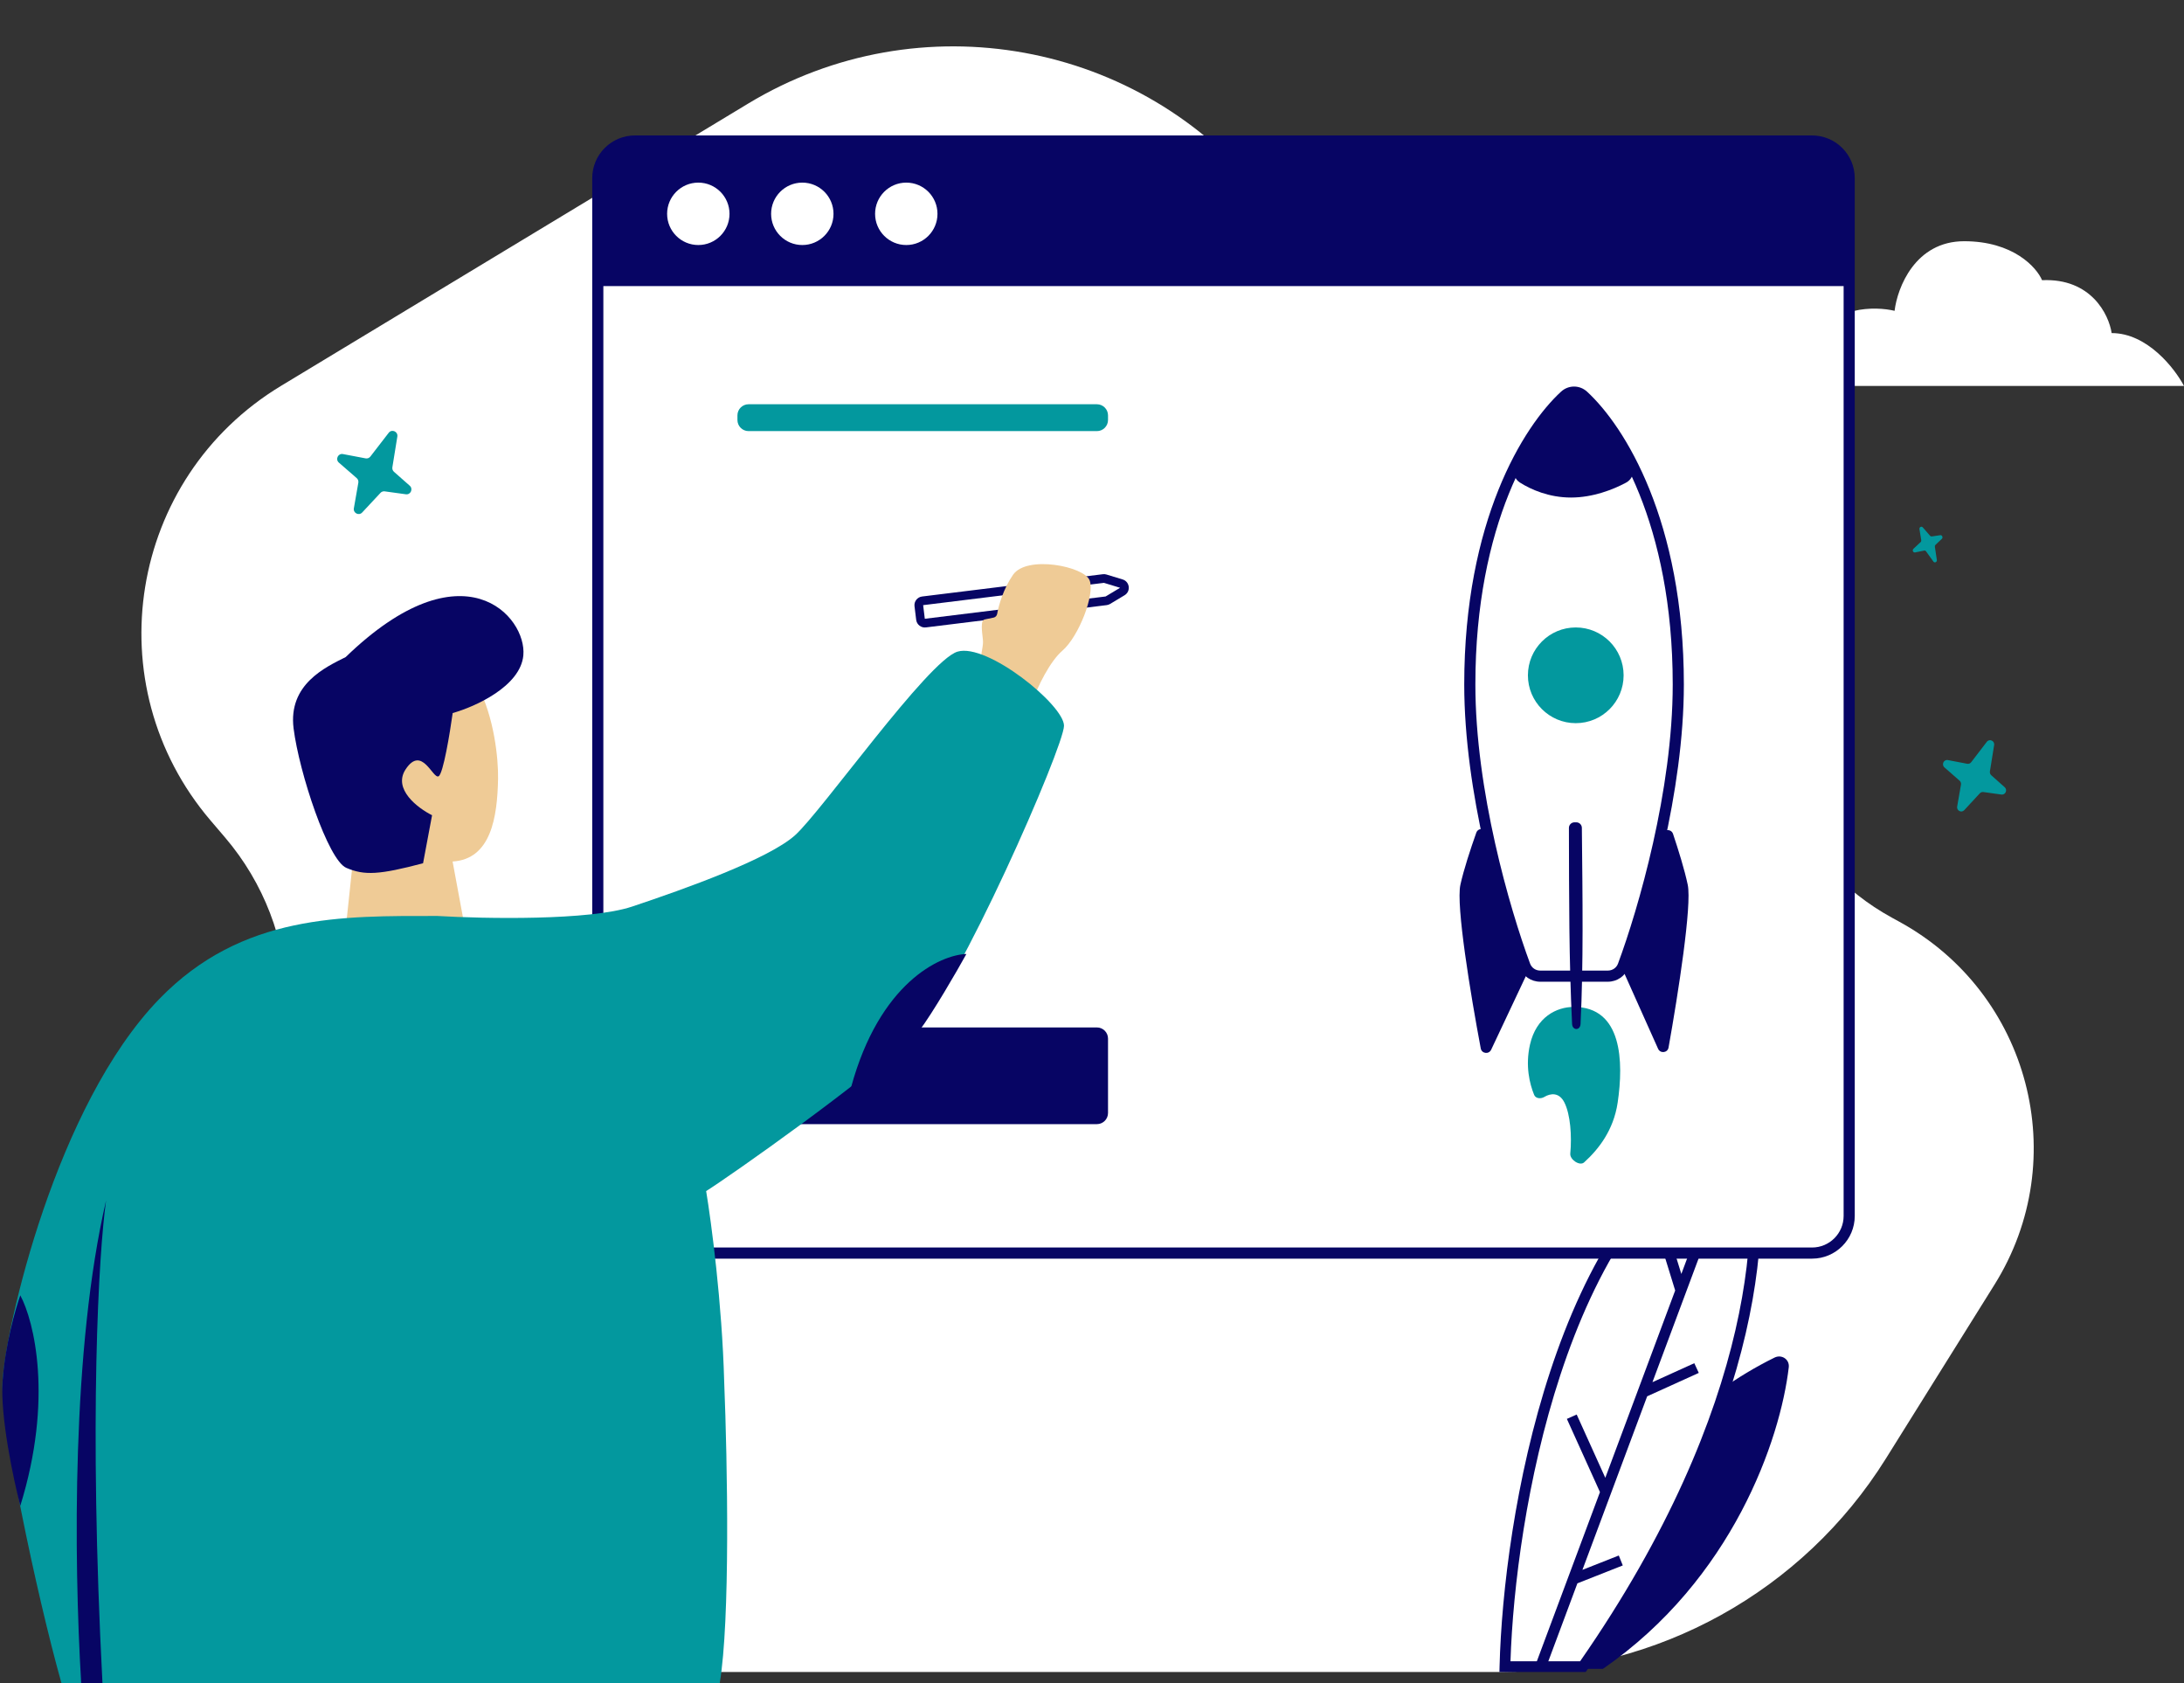
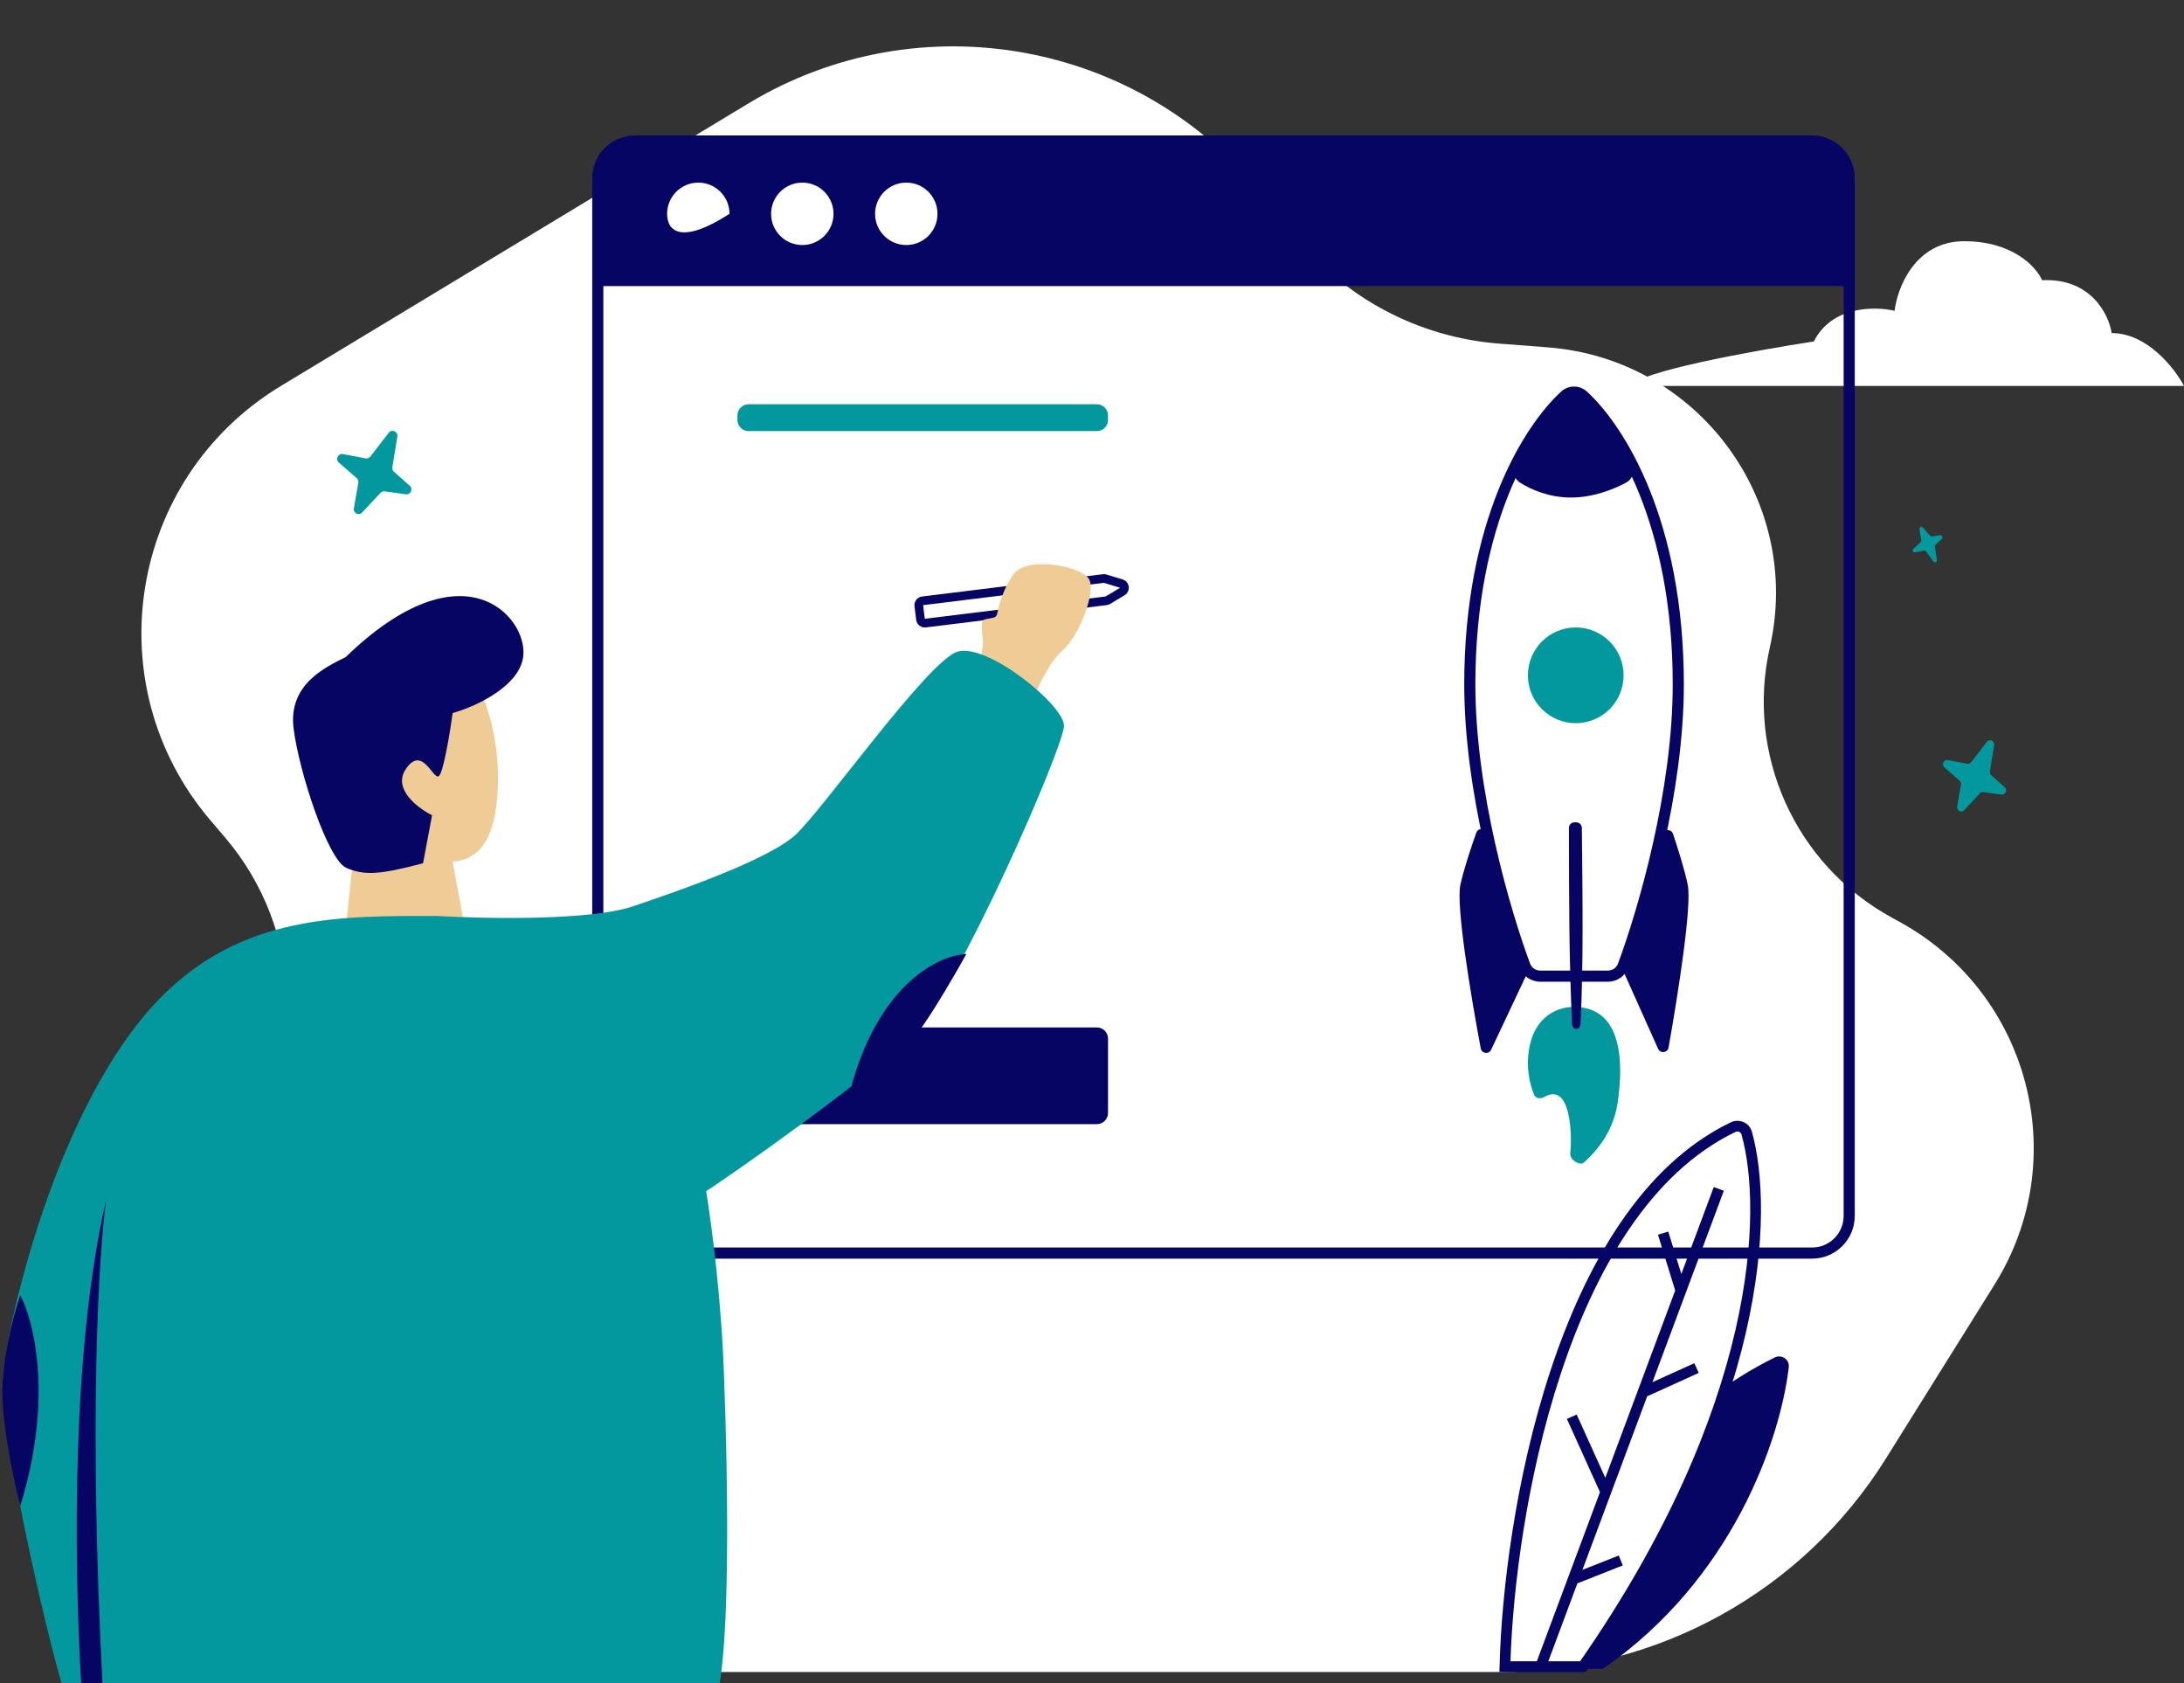
<svg xmlns="http://www.w3.org/2000/svg" fill="none" height="370.2" preserveAspectRatio="xMidYMid meet" style="fill: none" version="1" viewBox="15.5 65.8 480.5 370.2" width="480.5" zoomAndPan="magnify">
  <rect x="15.5" y="65.8" width="480.5" height="370.2" fill="#333333" stroke="none" />
  <g id="change1_1">
    <path d="M345.659 433.551H193.783H143.869C121.101 433.551 99.395 423.952 84.114 407.127L71.517 393.257C53.218 373.109 51.612 342.922 67.673 320.958C83.338 299.534 82.237 270.197 65.01 250L61.817 246.257C36.366 216.418 43.754 170.956 77.354 150.657L180.112 88.576C217.777 65.821 266.553 74.679 293.75 109.214L300.1 117.277C311.114 131.262 327.505 140.002 345.286 141.373L356.052 142.203C389.104 144.751 412.192 175.949 404.881 208.187C399.539 231.744 410.477 255.983 431.703 267.623L433.42 268.564C462.045 284.262 471.589 320.697 454.318 348.344L430.396 386.64C412.17 415.816 380.135 433.551 345.659 433.551Z" fill="#ffffff" />
  </g>
  <g id="change2_1">
    <path d="M405.923 364.398C371.931 381.135 357.797 416.849 355.424 432.863H368.167C396.712 413.138 407.193 382.398 409.046 366.528C409.247 364.807 407.486 363.629 405.923 364.398Z" fill="#070564" />
  </g>
  <g id="change3_1">
    <path d="M396.779 313.725C358.609 332.107 347.403 400.089 346.602 432.376H363.756C403.359 375.64 404.574 332.066 399.794 315.037C399.432 313.744 397.996 313.139 396.779 313.725Z" fill="#ffffff" />
  </g>
  <g id="change2_2">
    <path clip-rule="evenodd" d="M398.654 315.352C398.499 314.798 397.88 314.5 397.296 314.782C378.663 323.755 366.451 344.946 358.803 368.201C351.361 390.827 348.334 415.12 347.819 431.201H363.136C402.254 374.911 403.3 331.903 398.654 315.352ZM396.263 312.668C398.112 311.777 400.365 312.689 400.935 314.721C405.834 332.179 404.471 376.111 364.729 433.045L364.376 433.551H345.389L345.419 432.347C345.821 416.115 348.836 390.931 356.552 367.472C364.25 344.068 376.726 322.077 396.263 312.668Z" fill="#070564" fill-rule="evenodd" />
  </g>
  <g id="change2_3">
    <path clip-rule="evenodd" d="M394.764 327.708L379.053 369.811L388.261 365.635L389.245 367.772L377.893 372.92L363.648 411.094L371.651 407.934L372.526 410.118L362.541 414.059L355.554 432.784L353.334 431.968L367.507 393.988L360.226 377.887L362.386 376.925L368.68 390.844L384.055 349.642L380.269 337.373L382.533 336.685L385.41 346.01L392.544 326.892L394.764 327.708Z" fill="#070564" fill-rule="evenodd" />
  </g>
  <g id="change4_1">
    <path d="M452.616 228.964L449.182 233.449C448.973 233.722 448.632 233.853 448.299 233.79L444.055 232.979C443.142 232.804 442.591 233.975 443.296 234.592L446.631 237.514C446.874 237.727 446.989 238.056 446.934 238.378L446.097 243.196C445.939 244.102 447.033 244.663 447.652 243.994L451.078 240.291C451.279 240.074 451.571 239.969 451.861 240.009L455.826 240.56C456.72 240.684 457.225 239.548 456.546 238.944L453.597 236.319C453.361 236.108 453.248 235.788 453.298 235.471L454.228 229.684C454.38 228.737 453.194 228.208 452.616 228.964Z" fill="#03989e" />
  </g>
  <g id="change4_2">
    <path d="M440.866 189.314L439.25 187.071C439.152 186.935 438.991 186.869 438.834 186.901L436.837 187.307C436.407 187.394 436.148 186.809 436.48 186.5L438.049 185.039C438.164 184.932 438.218 184.768 438.192 184.607L437.798 182.198C437.724 181.745 438.239 181.464 438.53 181.799L440.142 183.65C440.237 183.759 440.374 183.812 440.511 183.791L442.377 183.516C442.797 183.454 443.035 184.022 442.715 184.324L441.328 185.636C441.216 185.742 441.163 185.902 441.187 186.06L441.625 188.954C441.696 189.427 441.138 189.692 440.866 189.314Z" fill="#03989e" />
  </g>
  <g id="change4_3">
    <path d="M101.022 160.988L96.982 166.221C96.737 166.54 96.336 166.693 95.943 166.619L90.95 165.672C89.876 165.469 89.228 166.834 90.057 167.555L93.981 170.964C94.267 171.212 94.403 171.596 94.337 171.972L93.353 177.593C93.168 178.65 94.454 179.304 95.182 178.523L99.213 174.204C99.45 173.95 99.793 173.827 100.134 173.874L104.799 174.517C105.85 174.662 106.445 173.337 105.646 172.632L102.177 169.57C101.898 169.324 101.765 168.95 101.825 168.581L102.919 161.828C103.098 160.724 101.703 160.106 101.022 160.988Z" fill="#03989e" />
  </g>
  <g id="change3_2">
    <path clip-rule="evenodd" d="M295.066 349.54C295.65 348.587 296.898 348.273 297.854 348.84L303.524 352.201C304.479 352.768 304.78 354 304.196 354.953C303.717 355.734 303.832 356.723 304.412 357.42C306.035 359.374 307.251 361.598 308.027 363.962C308.31 364.824 309.089 365.448 310.007 365.46C311.129 365.474 312.016 366.386 311.987 367.497L311.819 374.071C311.791 375.181 310.86 376.069 309.739 376.055C308.822 376.043 308.014 376.646 307.687 377.499C307.241 378.66 306.682 379.798 306.007 380.9C305.331 382.002 304.568 383.019 303.733 383.949C303.119 384.632 302.954 385.616 303.393 386.409C303.929 387.377 303.565 388.601 302.58 389.144L296.747 392.359C295.761 392.903 294.527 392.557 293.991 391.588C293.552 390.795 292.627 390.409 291.72 390.565C289.232 390.994 286.664 390.975 284.149 390.475C283.252 390.297 282.309 390.658 281.831 391.439C281.246 392.393 279.998 392.706 279.042 392.14L273.373 388.778C272.417 388.211 272.116 386.979 272.7 386.026C273.179 385.245 273.064 384.256 272.485 383.559C270.861 381.605 269.645 379.381 268.87 377.017C268.587 376.155 267.808 375.531 266.889 375.52C265.767 375.506 264.881 374.594 264.909 373.483L265.077 366.909C265.105 365.799 266.037 364.911 267.157 364.925C268.074 364.936 268.883 364.333 269.21 363.481C269.656 362.32 270.215 361.181 270.89 360.08C271.566 358.978 272.328 357.96 273.164 357.031C273.778 356.348 273.942 355.363 273.504 354.571C272.968 353.603 273.332 352.378 274.317 351.835L280.149 348.62C281.135 348.077 282.369 348.422 282.906 349.391C283.345 350.185 284.27 350.571 285.177 350.414C287.664 349.985 290.232 350.004 292.747 350.504C293.644 350.683 294.587 350.321 295.066 349.54ZM298.378 376.377C295.024 381.848 287.86 383.648 282.376 380.396C276.892 377.145 275.165 370.074 278.519 364.603C281.873 359.132 289.037 357.332 294.521 360.584C300.005 363.835 301.732 370.906 298.378 376.377Z" fill="#ffffff" fill-rule="evenodd" />
  </g>
  <g id="change3_3">
    <path clip-rule="evenodd" d="M228.984 295.899C230.325 293.674 233.191 292.942 235.384 294.265L248.398 302.11C250.592 303.433 251.283 306.308 249.941 308.533C248.842 310.356 249.107 312.664 250.436 314.291C254.164 318.851 256.955 324.042 258.736 329.56C259.385 331.571 261.172 333.027 263.28 333.054C265.856 333.087 267.89 335.215 267.825 337.808L267.44 353.152C267.375 355.742 265.238 357.815 262.666 357.783C260.561 357.756 258.705 359.163 257.954 361.152C256.93 363.862 255.648 366.519 254.097 369.091C252.547 371.662 250.796 374.037 248.878 376.207C247.469 377.8 247.092 380.099 248.098 381.947C249.328 384.207 248.493 387.065 246.233 388.332L232.844 395.836C230.581 397.104 227.749 396.299 226.517 394.037C225.509 392.185 223.387 391.284 221.305 391.649C215.594 392.65 209.7 392.606 203.927 391.439C201.868 391.022 199.703 391.866 198.605 393.689C197.263 395.914 194.398 396.646 192.204 395.323L179.19 387.478C176.997 386.155 176.306 383.279 177.647 381.054C178.746 379.232 178.482 376.924 177.152 375.296C173.425 370.737 170.635 365.546 168.854 360.029C168.205 358.017 166.417 356.561 164.309 356.534C161.733 356.501 159.698 354.373 159.764 351.78L160.149 336.436C160.214 333.846 162.351 331.773 164.923 331.806C167.028 331.832 168.885 330.425 169.636 328.436C170.659 325.726 171.942 323.069 173.492 320.498C175.042 317.926 176.793 315.551 178.712 313.381C180.12 311.788 180.498 309.489 179.492 307.641C178.262 305.381 179.097 302.523 181.357 301.256L194.746 293.752C197.008 292.484 199.841 293.29 201.072 295.552C202.08 297.404 204.203 298.304 206.285 297.939C211.995 296.938 217.889 296.983 223.661 298.15C225.721 298.566 227.885 297.722 228.984 295.899ZM236.587 358.535C228.89 371.304 212.445 375.504 199.857 367.915C187.269 360.327 183.305 343.823 191.003 331.054C198.701 318.285 215.146 314.086 227.734 321.674C240.321 329.263 244.285 345.766 236.587 358.535Z" fill="#ffffff" fill-rule="evenodd" />
  </g>
  <g id="change1_2">
    <path d="M496 150.694H374.776C374.776 147.755 401.306 142.939 414.571 140.898C418.49 133.061 428.041 133.143 432.327 134.163C432.939 129.061 436.857 118.857 447.633 118.857C458.408 118.857 463.551 124.571 464.776 127.429C475.551 126.939 479.469 134.98 480.082 139.061C487.918 139.061 493.959 146.816 496 150.694Z" fill="#ffffff" />
  </g>
  <g id="change3_4">
-     <path d="M147.02 104.986C147.02 100.474 150.677 96.816 155.189 96.816H414.171C418.682 96.816 422.34 100.474 422.34 104.986V333.245C422.34 337.757 418.682 341.414 414.171 341.414H155.189C150.677 341.414 147.02 337.757 147.02 333.245V104.986Z" fill="#ffffff" />
-   </g>
+     </g>
  <g id="change2_4">
    <path clip-rule="evenodd" d="M145.795 104.986C145.795 99.798 150.001 95.592 155.189 95.592H414.17C419.359 95.592 423.564 99.798 423.564 104.986V333.245C423.564 338.433 419.359 342.639 414.17 342.639H155.189C150.001 342.639 145.795 338.433 145.795 333.245V104.986ZM155.189 98.041C151.353 98.041 148.244 101.15 148.244 104.986V333.245C148.244 337.08 151.353 340.19 155.189 340.19H414.17C418.006 340.19 421.115 337.08 421.115 333.245V104.986C421.115 101.15 418.006 98.041 414.17 98.041H155.189Z" fill="#070564" fill-rule="evenodd" />
  </g>
  <g id="change2_5">
    <path d="M147.02 104.986C147.02 100.474 150.677 96.816 155.189 96.816H414.171C418.682 96.816 422.34 100.474 422.34 104.986V128.72H147.02V104.986Z" fill="#070564" />
  </g>
  <g id="change3_5">
-     <path d="M175.998 112.831C175.998 116.621 172.926 119.694 169.135 119.694C165.344 119.694 162.271 116.621 162.271 112.831C162.271 109.04 165.344 105.967 169.135 105.967C172.926 105.967 175.998 109.04 175.998 112.831Z" fill="#ffffff" />
+     <path d="M175.998 112.831C165.344 119.694 162.271 116.621 162.271 112.831C162.271 109.04 165.344 105.967 169.135 105.967C172.926 105.967 175.998 109.04 175.998 112.831Z" fill="#ffffff" />
  </g>
  <g id="change3_6">
    <path d="M198.879 112.831C198.879 116.621 195.806 119.694 192.016 119.694C188.225 119.694 185.152 116.621 185.152 112.831C185.152 109.04 188.225 105.967 192.016 105.967C195.806 105.967 198.879 109.04 198.879 112.831Z" fill="#ffffff" />
  </g>
  <g id="change3_7">
    <path d="M221.754 112.831C221.754 116.621 218.681 119.694 214.891 119.694C211.1 119.694 208.027 116.621 208.027 112.831C208.027 109.04 211.1 105.967 214.891 105.967C218.681 105.967 221.754 109.04 221.754 112.831Z" fill="#ffffff" />
  </g>
  <g id="change3_8">
    <path d="M338.871 216.356C338.871 180.664 351.74 160.242 359.769 152.851C360.933 151.779 362.678 151.779 363.842 152.851C371.871 160.242 384.74 180.664 384.74 216.356C384.74 239.843 377.152 265.965 372.623 278.18C372.1 279.592 370.744 280.506 369.238 280.506H361.806H354.373C352.867 280.506 351.511 279.592 350.988 278.18C346.459 265.965 338.871 239.843 338.871 216.356Z" fill="#ffffff" />
  </g>
  <g id="change2_6">
    <path clip-rule="evenodd" d="M363.013 153.752C362.317 153.112 361.294 153.112 360.598 153.752C352.86 160.875 340.095 180.95 340.095 216.356C340.095 239.635 347.63 265.6 352.136 277.754C352.475 278.671 353.363 279.282 354.373 279.282H369.238C370.248 279.282 371.135 278.671 371.475 277.754C375.981 265.6 383.515 239.635 383.515 216.356C383.515 180.95 370.75 160.875 363.013 153.752ZM358.939 151.951C360.573 150.447 363.038 150.447 364.672 151.951C372.991 159.609 385.964 180.379 385.964 216.356C385.964 240.051 378.323 266.329 373.771 278.606C373.064 280.513 371.239 281.731 369.238 281.731H354.373C352.371 281.731 350.547 280.513 349.839 278.606C345.288 266.329 337.646 240.051 337.646 216.356C337.646 180.379 350.62 159.609 358.939 151.951Z" fill="#070564" fill-rule="evenodd" />
  </g>
  <g id="change4_4">
    <path d="M352.113 295.552C353.491 289.481 357.969 287.274 361.758 287.274C372.436 287.274 372.729 299.346 371.402 308.315C370.496 314.443 367.153 318.629 364.024 321.464C363.053 322.344 360.853 320.845 360.976 319.541C361.343 315.655 361.003 310.942 359.691 308.315C358.533 305.995 356.631 306.248 355.241 307.082C354.482 307.537 353.361 307.44 353.026 306.621C352.042 304.213 351.047 300.247 352.113 295.552Z" fill="#03989e" />
  </g>
  <g id="change2_7">
    <path d="M361.126 175.234C356.312 175.234 352.313 173.482 349.869 171.92C348.604 171.112 348.242 169.5 348.876 168.139C351.718 162.035 355.987 156.504 359.467 153.022C360.611 151.877 362.41 151.756 363.641 152.807C368.363 156.842 372.242 163.293 374.485 167.791C375.245 169.315 374.752 171.148 373.253 171.955C370.366 173.508 365.904 175.234 361.126 175.234Z" fill="#070564" />
  </g>
  <g id="change2_8">
    <path d="M336.799 260.411C337.532 257.09 339.014 252.567 340.298 248.95C340.724 247.752 342.538 247.934 342.79 249.18C344.617 258.196 348.581 271.653 351.46 279.05C351.583 279.366 351.57 279.712 351.426 280.019L343.57 296.684C343.066 297.754 341.496 297.561 341.278 296.399C339.029 284.434 335.804 264.92 336.799 260.411Z" fill="#070564" />
  </g>
  <g id="change2_9">
    <path d="M386.818 260.411C386.138 257.17 384.781 252.783 383.581 249.211C383.172 247.992 381.324 248.165 381.078 249.427C379.32 258.449 375.592 271.747 372.881 279.072C372.769 279.375 372.781 279.704 372.913 279.999L380.294 296.48C380.784 297.576 382.387 297.389 382.597 296.207C384.732 284.227 387.758 264.896 386.818 260.411Z" fill="#070564" />
  </g>
  <g id="change2_10">
    <path d="M361.373 291.01C360.684 276.873 360.714 263.564 360.678 247.899C360.676 247.222 361.225 246.669 361.902 246.669H362.3C362.971 246.669 363.518 247.213 363.524 247.884C363.685 263.975 363.879 277.698 363.235 291.019C363.163 292.51 361.446 292.501 361.373 291.01Z" fill="#070564" />
  </g>
  <g id="change4_5">
    <path d="M372.709 214.335C372.709 220.149 367.996 224.862 362.182 224.862C356.368 224.862 351.654 220.149 351.654 214.335C351.654 208.521 356.368 203.808 362.182 203.808C367.996 203.808 372.709 208.521 372.709 214.335Z" fill="#03989e" />
  </g>
  <g id="change4_6">
    <path d="M177.742 157.165C177.742 155.813 178.839 154.716 180.191 154.716H256.826C258.178 154.716 259.275 155.813 259.275 157.165V158.175C259.275 159.528 258.178 160.624 256.826 160.624H180.191C178.839 160.624 177.742 159.528 177.742 158.175V157.165Z" fill="#03989e" />
  </g>
  <g id="change1_3">
    <path d="M177.742 191.433C177.742 190.08 178.839 188.984 180.191 188.984H307.636C308.989 188.984 310.085 190.08 310.085 191.433V192.443C310.085 193.795 308.989 194.892 307.636 194.892H180.191C178.839 194.892 177.742 193.795 177.742 192.443V191.433Z" fill="#ffffff" />
  </g>
  <g id="change1_4">
    <path d="M177.742 225.7C177.742 224.347 178.839 223.251 180.191 223.251H307.636C308.989 223.251 310.085 224.347 310.085 225.7V226.71C310.085 228.063 308.989 229.159 307.636 229.159H180.191C178.839 229.159 177.742 228.063 177.742 226.71V225.7Z" fill="#ffffff" />
  </g>
  <g id="change1_5">
-     <path d="M177.742 259.967C177.742 258.615 178.839 257.518 180.191 257.518H256.826C258.178 257.518 259.275 258.615 259.275 259.967V260.977C259.275 262.33 258.178 263.426 256.826 263.426H180.191C178.839 263.426 177.742 262.33 177.742 260.977V259.967Z" fill="#ffffff" />
-   </g>
+     </g>
  <g id="change2_11">
    <path d="M177.742 294.235C177.742 292.882 178.839 291.786 180.191 291.786H256.826C258.178 291.786 259.275 292.882 259.275 294.235V310.606C259.275 311.959 258.178 313.055 256.826 313.055H180.191C178.839 313.055 177.742 311.959 177.742 310.606V294.235Z" fill="#070564" />
  </g>
  <g id="change3_9">
    <path d="M258.862 197.947L219.084 202.851C218.56 202.915 218.082 202.542 218.018 202.017L217.65 199.021C217.586 198.496 217.958 198.018 218.482 197.953L258.261 193.049C258.393 193.033 258.528 193.044 258.655 193.083L262.21 194.166C263.003 194.407 263.135 195.477 262.423 195.904L259.237 197.817C259.122 197.886 258.995 197.93 258.862 197.947Z" fill="#ffffff" />
  </g>
  <g id="change2_12">
    <path clip-rule="evenodd" d="M219.201 203.801C218.152 203.931 217.198 203.184 217.069 202.134L216.701 199.138C216.572 198.088 217.317 197.131 218.366 197.002L258.144 192.098C258.409 192.065 258.678 192.089 258.934 192.167L262.488 193.249C264.075 193.732 264.337 195.871 262.915 196.725L259.728 198.639C259.499 198.777 259.244 198.865 258.979 198.897L219.201 203.801ZM218.599 198.904L218.967 201.9L258.745 196.996L261.932 195.082L258.378 194L218.599 198.904Z" fill="#070564" fill-rule="evenodd" />
  </g>
  <g id="change5_1">
    <path d="M231.773 207.079C231.773 207.97 231.125 211.267 230.702 213.273C230.623 213.65 230.775 214.037 231.089 214.259L240.904 221.177C241.44 221.555 242.191 221.293 242.405 220.673C243.812 216.599 246.611 211.172 249.215 208.937C252.823 205.84 256.432 196.546 255.229 193.449C254.026 190.351 241.396 187.873 238.389 192.21C236.265 195.272 235.235 198.882 234.885 200.823C234.812 201.228 234.509 201.559 234.107 201.642L232.234 202.027C231.944 202.087 231.688 202.277 231.618 202.566C231.295 203.885 231.773 205.974 231.773 207.079Z" fill="#efcb96" />
  </g>
  <g id="change5_2">
    <path d="M92.987 256.609L91.314 272.382C92.946 274.244 97.898 277.866 104.655 277.463C111.411 277.06 116.333 272.847 117.95 270.792L115.075 255.29C123.521 254.786 124.93 245.56 125.078 237.061C125.226 228.563 121.58 200.046 98.656 209.251C80.316 216.615 87.235 243.891 92.987 256.609Z" fill="#efcb96" />
  </g>
  <g id="change2_13">
    <path d="M110.559 245.11L108.578 255.676C98.949 258.21 95.702 258.404 91.688 256.685C87.675 254.965 81.321 235.754 80.093 226.032C78.865 216.31 87.117 212.552 91.548 210.328C117.443 185.274 131.437 201.417 130.64 209.954C130.001 216.783 120.01 221.254 115.094 222.636C114.485 227.026 113.015 235.952 112.006 236.534C110.745 237.262 108.334 229.57 104.745 235.009C101.874 239.359 107.425 243.556 110.559 245.11Z" fill="#070564" />
  </g>
  <g id="change4_7">
    <path d="M50.55 285.521C68.768 266.746 90.891 267.267 111.712 267.267C122.102 267.88 145.224 268.323 154.593 265.194C166.305 261.282 184.524 254.763 190.38 249.548C196.236 244.332 219.66 211.084 226.166 209.128C232.673 207.172 249.59 220.863 249.59 225.426C249.59 229.99 226.291 283.448 216.468 293.227C206.646 303.006 176.065 324.52 170.86 327.779C171.99 334.594 174.366 352.504 174.826 369.621C175.557 387.754 176.165 422.191 173.845 436H29.021C23.387 415.985 15.58 378.355 16.064 369.621C16.715 357.886 27.776 308.991 50.55 285.521Z" fill="#03989e" />
  </g>
  <g id="change2_14">
    <path d="M202.742 304.961C208.989 282.013 222.262 275.842 228.118 275.625C225.949 279.536 220.831 288.402 217.707 292.575C214.584 296.747 206.429 302.571 202.742 304.961Z" fill="#070564" />
  </g>
  <g id="change2_15">
    <path d="M19.966 397.002C27.253 373.532 23.002 356.365 19.966 350.715C18.881 353.757 16.582 361.798 16.062 369.621C15.541 377.444 18.447 391.134 19.966 397.002Z" fill="#070564" />
  </g>
  <g id="change2_16">
    <path d="M38.838 329.853C31.297 362.301 31.726 408.418 33.36 436H38.044C35.018 377.816 37.227 341.355 38.838 329.853Z" fill="#070564" />
  </g>
</svg>